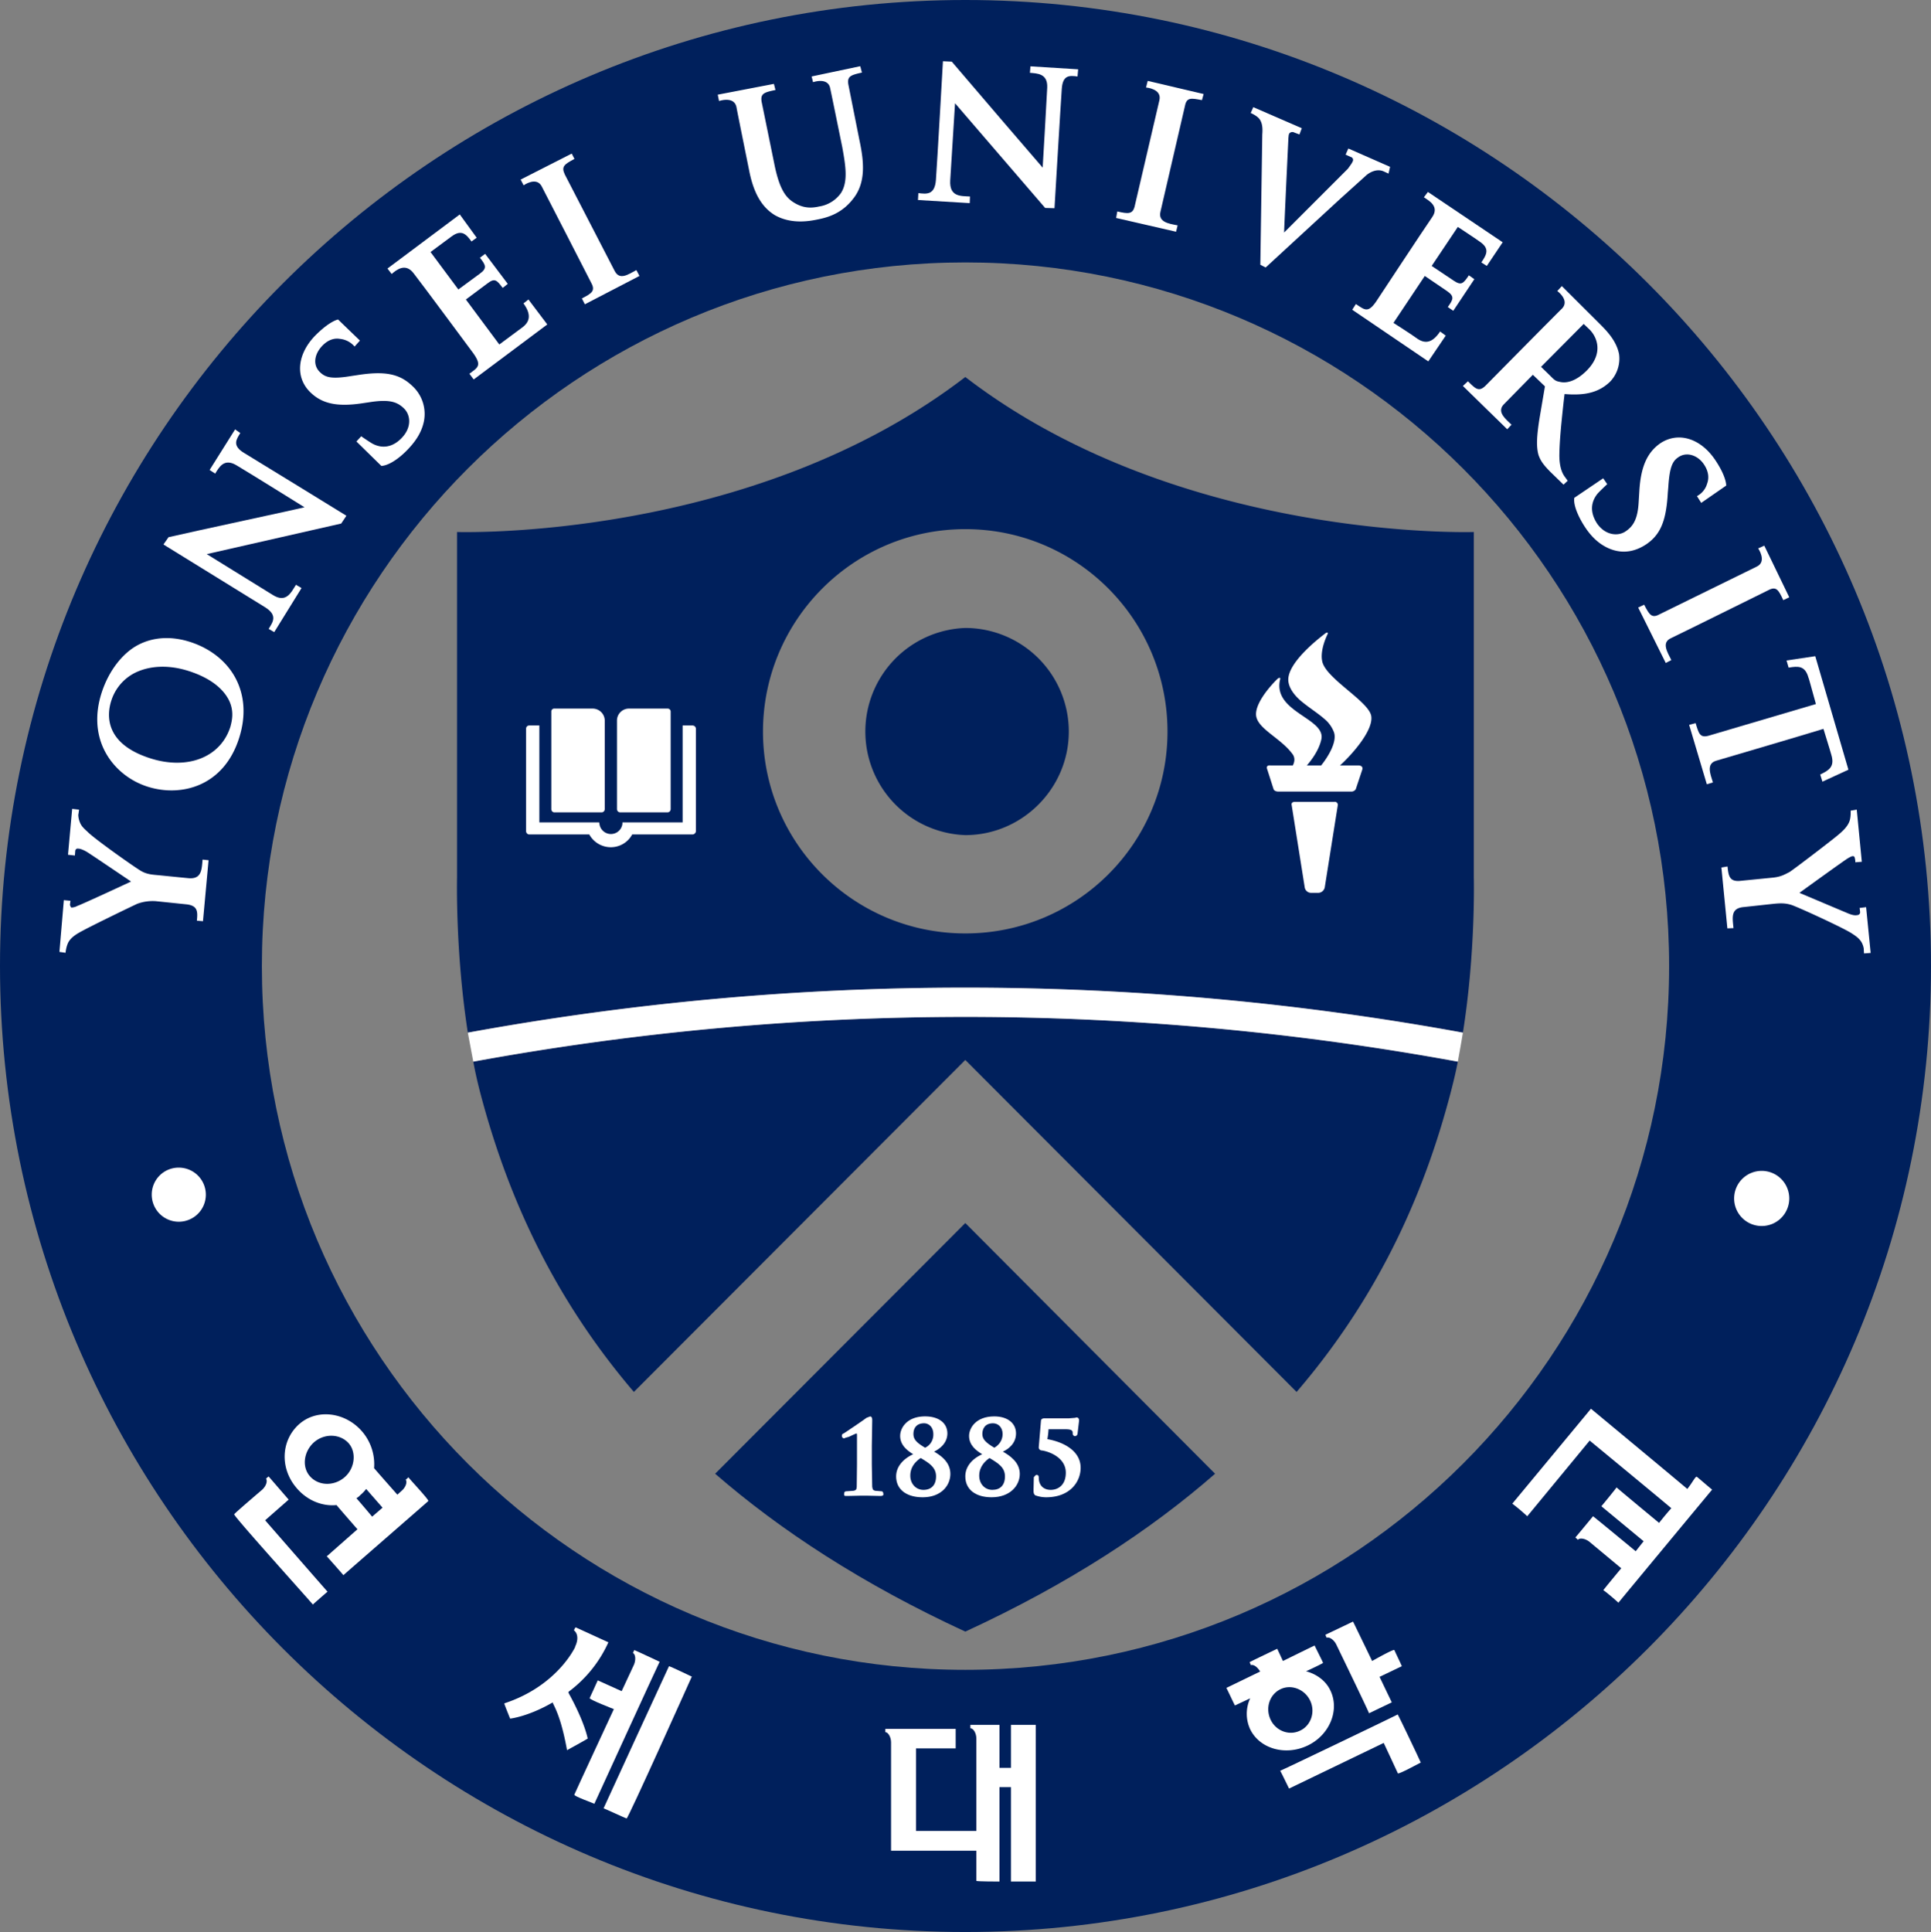
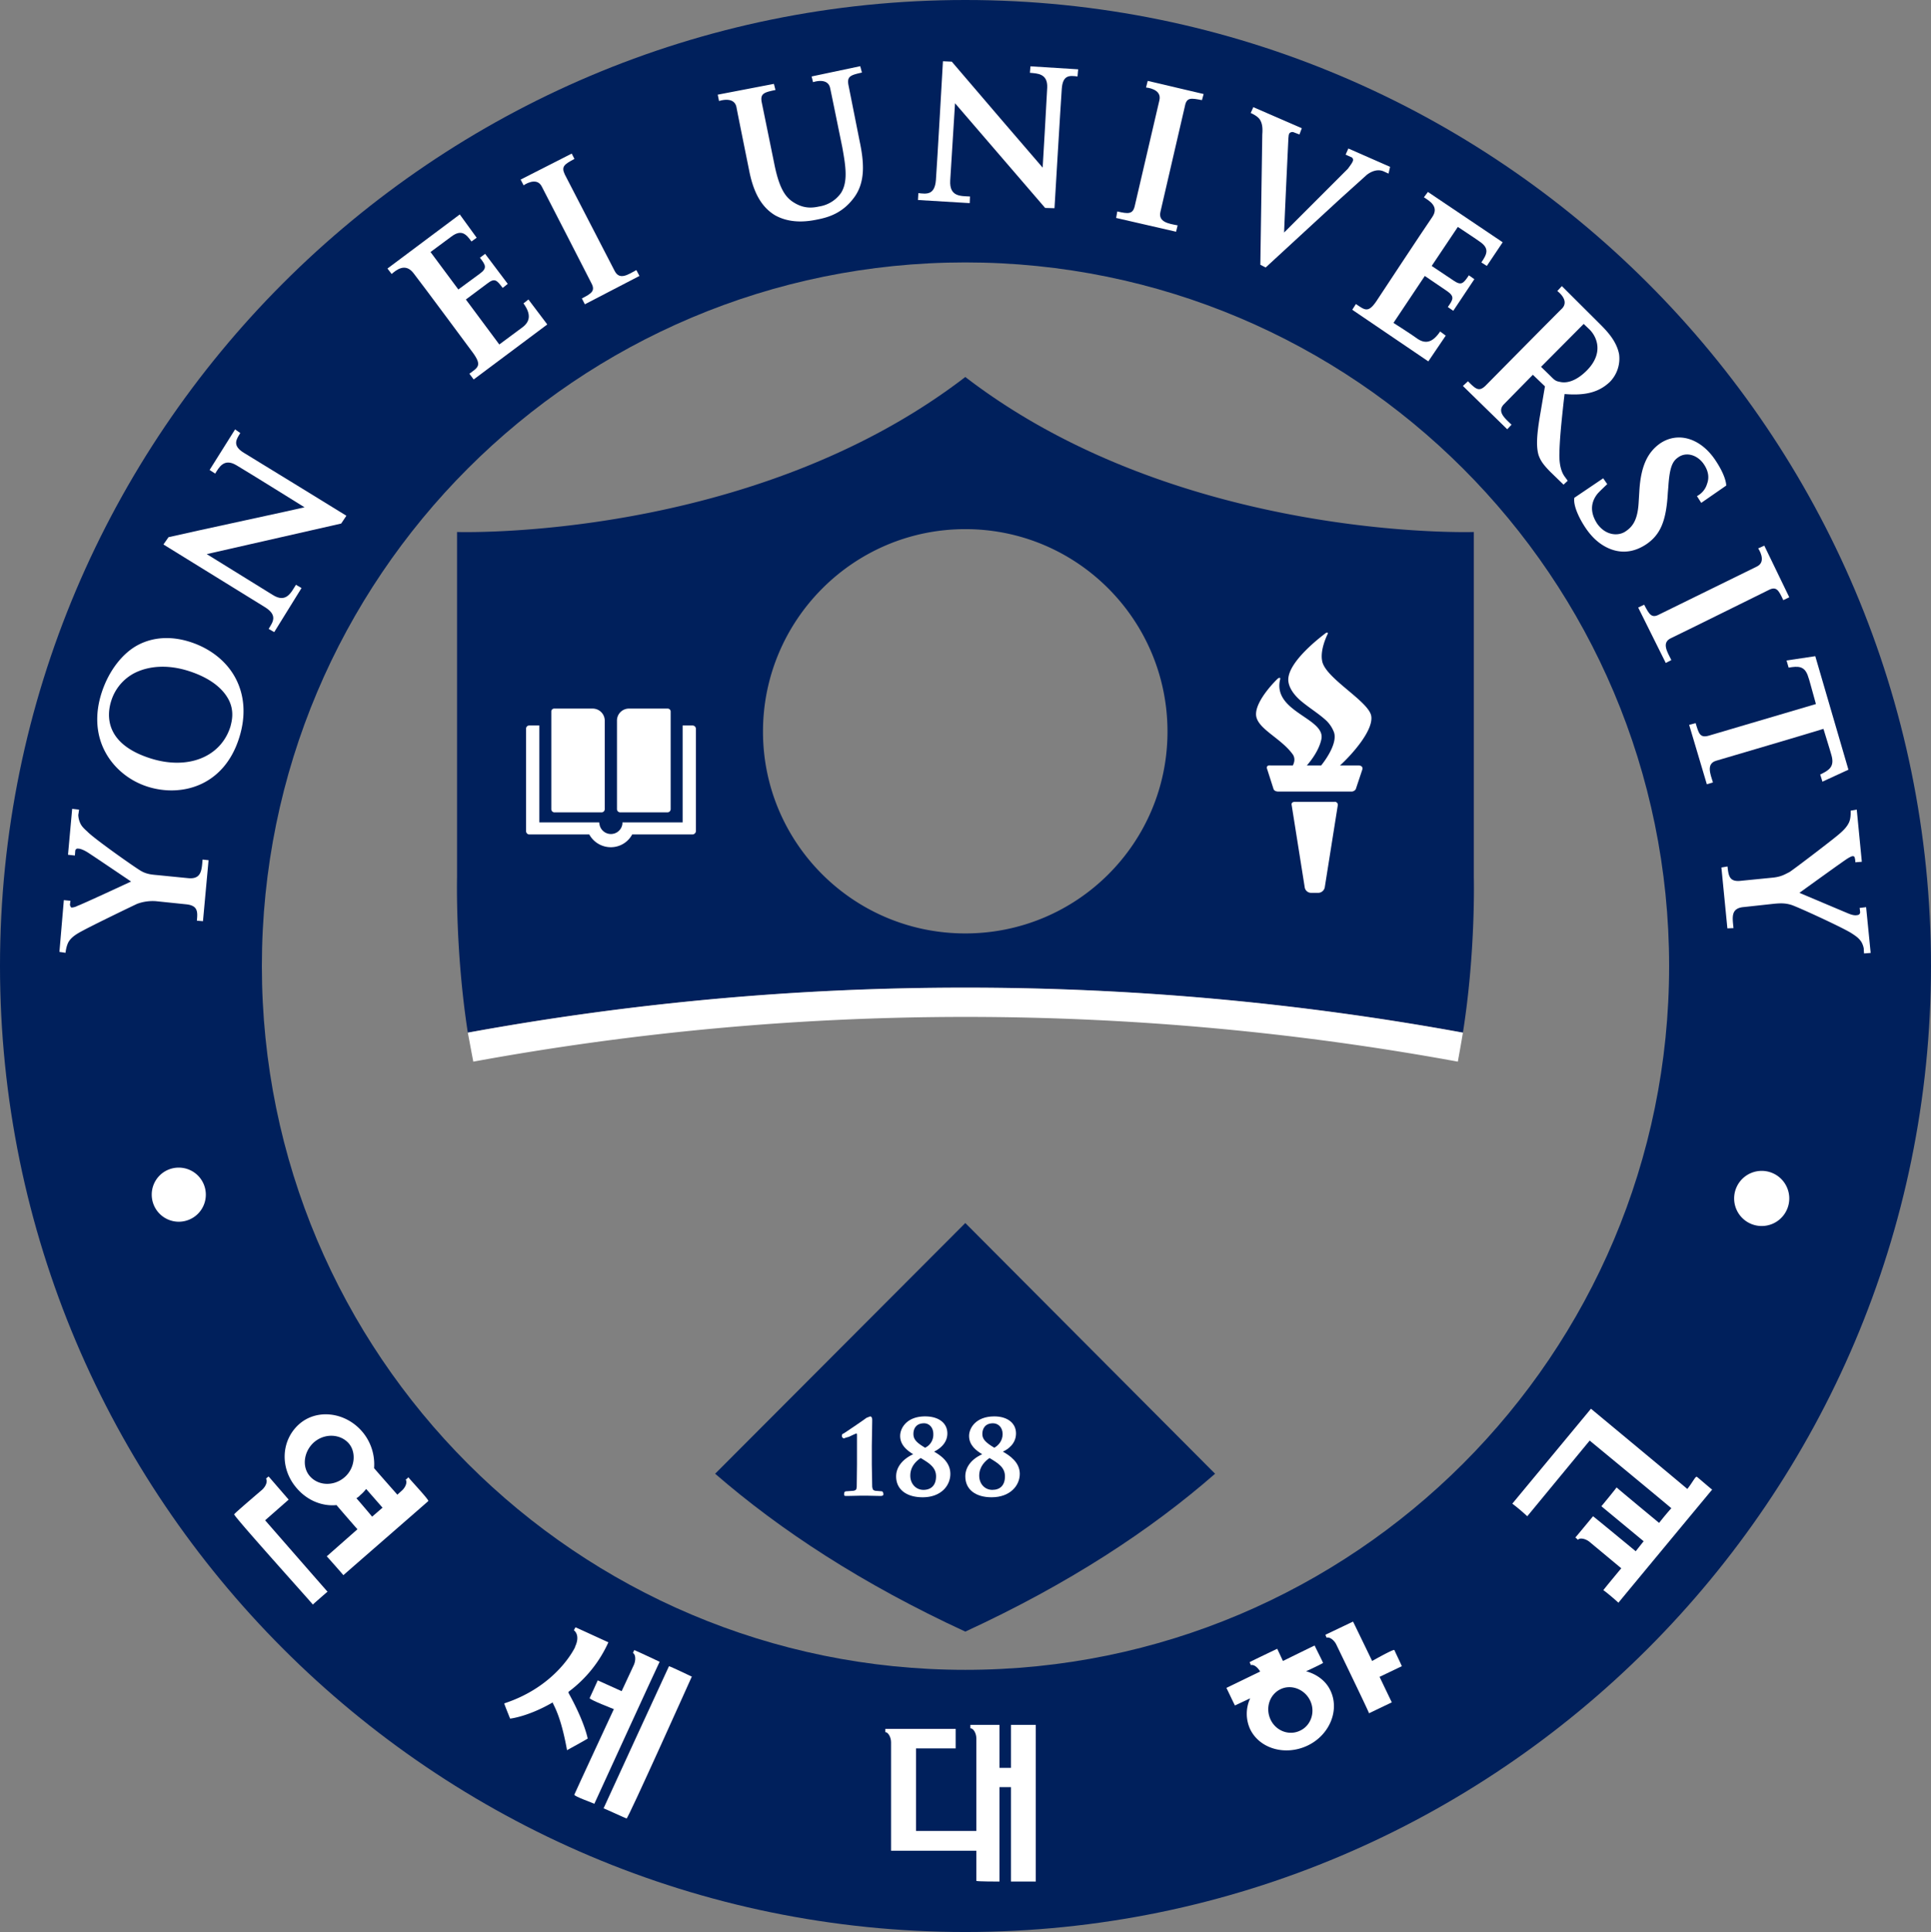
<svg xmlns="http://www.w3.org/2000/svg" width="1485.1" height="1485.7" viewBox="0 0 1485.1 1485.7">
  <rect x="0" y="0" width="1485.1" height="1485.7" fill="#808080" stroke="none" />
  <defs>
    <style>
      .cls-1 {
        fill: #00205c;
      }

      .cls-2 {
        fill: #fff;
      }
    </style>
  </defs>
  <g id="Layer_2" data-name="Layer 2">
    <g id="Layer_1-2" data-name="Layer 1">
      <g>
        <path class="cls-1" d="M742.4,0C333,0,0,333.2,0,742.8s333,742.9,742.4,742.9,742.7-333.4,742.7-742.9S1152.2,0,742.4,0Zm0,1284.1c-298.9,0-541-242.3-541-541.2s242.1-541.1,541-541.1S1283.7,444,1283.7,742.9,1041.4,1284.1,742.4,1284.1Z" />
        <g>
          <path class="cls-2" d="M116.7,918.7a20.8,20.8,0,1,0,20.8-20.8A20.7,20.7,0,0,0,116.7,918.7Z" />
          <path class="cls-2" d="M1376.1,921.6a21.2,21.2,0,1,1-21-21.2A21.2,21.2,0,0,1,1376.1,921.6Z" />
        </g>
        <g>
          <path class="cls-2" d="M146.4,493.7c-14.5-4.7-28.4-3.9-40.1,2.2s-22.4,19.4-28,36.4S74,565,80.7,577.8s18.7,22.7,33,27.2c25.7,8.1,58.6-.3,70.3-37.8,5.1-16.2,4.3-31.8-2.6-45.2S161.8,498.7,146.4,493.7Zm30.8,65.1c-7.4,23.4-32.6,33.4-61.1,24.5-35.1-11-34.3-32.7-30.5-44.5a36.2,36.2,0,0,1,18-21.3c11.4-5.7,26-6.4,41.2-1.6s25.6,12.3,30.7,21.5S178.2,554.9,177.2,558.8Z" />
-           <path class="cls-2" d="M293.3,358.3l-19.2-18.8,3.7-4s6.5,4.5,8.9,5.8c10.5,5.4,18.5-.5,22.3-4.6,7.8-8.1,6.8-17.6,1.7-22.6s-11-7-24.6-5.1l-8.1,1.2c-18.6,2.7-30.1.3-39.1-8.3-11.8-11.2-10.7-28.7,2.9-43.2,11.7-12,18.2-13,18.2-13l16.8,16.2-4.1,4.6a16.9,16.9,0,0,0-11.2-5.9c-3.3-.6-8.7-.2-14.2,5.9s-6.9,14.3-1.2,19.7c4,3.9,8.6,5.5,23.7,3l4.7-.7c21.5-3.4,32.8-1.1,42.6,8.3a29.2,29.2,0,0,1,8.9,27.3c-1.6,7.5-5.3,13.9-11.7,20.8S299.6,357.9,293.3,358.3Z" />
          <path class="cls-2" d="M1210.8,382.8l22.2-15,3.1,4.5s-5.7,5.3-7.5,7.4c-7.4,9.3-3.4,18.1-.3,22.9,6.4,9.2,16.1,9.9,21.8,6.1s9.5-9,10.2-23l.5-8.1c1.1-18.9,6.2-29.8,16.1-36.7,13.5-9,30.5-4.2,41.9,12.3,9.2,13.5,8.8,20.2,8.8,20.2l-19.2,13.3-3.3-5.2a15.6,15.6,0,0,0,7.8-9.5c1.2-3.2,2-8.6-2.7-15.3s-13.1-9.5-19.4-5.1c-4.3,2.9-6.7,7.1-7.7,22.6l-.4,4.7c-1.2,21.6-5.6,32.3-16.8,39.8-5.1,3.3-15.4,8.7-28.6,3-6.8-3-12.6-8-17.7-15.5S1209.8,388.7,1210.8,382.8Z" />
          <path class="cls-2" d="M374.8,218c5.7-4.4,7.2-2.7,11.8,3.4l3.9-3.1-17.4-23.1-4,3c4.5,5.7,5.7,8,0,12.2l-16.6,12.2-21.4-28.8,16.2-12c7.6-5.6,11.2-1.8,15.3,3.9l4-2.9-13-17.9L298,206.5l3.2,4.2c3.5-3,10.4-8.8,16.7-.8s46.2,61.9,46.2,61.9c6.7,9.5,3.3,10.8-3.1,15.6l3.3,4.4,56.6-42.3-14.5-19.2-3.8,3c6.2,8.6,4.9,14.1-.8,18.4L384,264.9l-25.5-34.3-.2-.3Z" />
          <path class="cls-2" d="M1113,223.9c5.8,4.1,4.7,6.3.5,12.2l4.2,2.9,16.2-24.3-4.2-3c-4.2,6.3-5.8,8-11.4,4.3l-17.2-11.5,20.1-30s13.4,8.8,16.7,11.2c8.1,5.4,5.5,10,1.4,16.1l4.2,2.7,12.2-18.2-57.5-38.7-3.1,4.1c4.2,2.8,12.1,7.1,6.3,15.4s-42.9,64.6-42.9,64.6c-6.4,9.4-9,6.5-15.7,2.1l-2.8,4.4,58.5,39.7,13.4-19.8-4.3-3.2c-5.9,8.8-11.4,9.6-17.3,5.7-4-3-18.6-12.3-18.6-12.3l23.9-35.8.2-.3Z" />
          <path class="cls-2" d="M434.4,134.2c-3-6.3-.2-7.9,7.4-12l-2.1-4.1-39.3,20,2.3,4.4s10-7.1,14,1c2,3.7,38.1,74.2,38.1,74.2,3.3,6.1,0,8-7.3,11.8l2.3,4.5,42-21.8-2.4-4.5c-6.3,3.4-12.9,8.1-16.7.6Z" />
          <path class="cls-2" d="M661,107.9l-8.5-42.7c-1.2-6.6,1.9-7.5,10.4-9.4l-1.3-4.9-37.4,7.9,1.1,4.4s11.6-4.1,13.2,4.8c.4,1.6,9.3,45.3,9.3,45.3,2.6,14.4,4.5,26.4-1,35.1a25.3,25.3,0,0,1-16.9,10.4c-4.9,1.1-10.9,1.6-17.7-2.1s-12.4-9.1-16.7-30.7l-9.7-47.5c-1.2-6.6,1.9-7.5,10.6-9.3l-1.2-4.7L552,72.8l1,4.9s11.6-4.1,13.4,4.7c.3,2,9.7,48.4,9.7,48.4,3.4,17.6,9.7,28.5,19.9,34.7,12.8,7.2,26.9,4.5,33.1,3.2,8.1-1.6,18.5-4.8,27-15.8C666.2,140.3,664.4,123.9,661,107.9Z" />
          <path class="cls-2" d="M911.3,81.6c1.3-6.9,4.7-6.2,13.1-4.6l1.3-4.7-43-10.1-1.3,5.1s12.3.9,10.3,9.7c-1,4.4-19,81.5-19,81.5-1.5,6.4-5.1,6-13.4,4.1l-.9,5,46.1,10.6,1.2-4.9c-6.9-1.3-15.1-2.5-13.2-10.5S911.3,81.6,911.3,81.6Z" />
          <path class="cls-2" d="M1360.1,453.8c6.1-3.2,7.8,0,11.4,7.7l4.6-2.2-19.2-39.7-4.7,2.1s7,10.2-1.1,14l-75,36.8c-5.9,3.2-7.7,0-11.6-7.5l-4.6,2.2,21.2,42.6,4.3-2.2c-3.2-6.4-7.6-13.4-.4-16.8S1360.1,453.8,1360.1,453.8Z" />
          <path class="cls-2" d="M1396.1,504.6l-22.1,3.3,1.6,5.5c7.3-1.2,12.6-1.6,15.2,7.5.7,1.7,1.5,5.2,5.8,20.5l-82.3,24.3c-6.9,2-7.8-1.6-10.2-9.6l-5,1.3,13.6,45.7,4.7-1.4c-2-6.5-5.3-14.4,2.5-16.7s72-21.2,82.5-24.5c4.8,15.3,5.6,18.6,6.1,20.1,2.7,9.2-2,11.8-8.6,15l1.7,5.5,20-9.2Z" />
          <path class="cls-2" d="M1245.2,272.3c-1.9-9.6-8.4-16.8-14.4-22.8L1201.2,220l-3.5,3.8s9.9,7.1,3.5,13.6c-3.2,3-58.7,59.2-58.7,59.2-5.1,4.9-7.5,2.6-13.5-3.4l-3.9,3.6,34.1,33.3,3.3-3.5c-4.9-4.8-11.6-10-5.7-15.9l22.1-22.5,9.3,8.9-4.1,24.2c-2.2,13.7-2.7,22.2-.8,28.7,1.5,4.2,3.5,7.2,9,12.8l10.2,9.9,3.2-3-2.4-3.3c-1.2-1.7-4.2-6.4-4-17.2s1.4-23,3.2-39.5c0,0,.6-5.3.8-6.7,16.3,1.4,26.7-1.5,35-9.5A25.6,25.6,0,0,0,1245.2,272.3Zm-25,12.8c-9,8.9-16.1,9.4-19.8,8.7s-4.3-.9-8.1-4.8l-7.1-6.9,32.8-33,4.6,4.4C1228,258.9,1233.8,271.5,1220.2,285.1Z" />
          <path class="cls-2" d="M121.6,673c-4.4-.4-8.4-.6-12.9-3.1s-36.5-25.1-41.4-30.3c-3.7-3.3-5-4.9-6-7.6a16.5,16.5,0,0,1-1.1-5.4c.3-1.4.6-4,.6-4l-5.3-.6-3.2,35.3,5.3.6s.2-2.8.3-3.8a1.9,1.9,0,0,1,2.3-1.5c1.7,0,4.2,1.1,6.6,2.5s34,22.8,34,22.8-37.6,17.5-41.2,18.7a10.9,10.9,0,0,1-4.4,1.3,1.1,1.1,0,0,1-1-1.2l-.4-.5c0-.9.4-3.5.4-3.5l-5.1-.5L45.7,732l4.7.7s.5-5.5,2.6-8.8,5.8-5.7,10.6-8.2c7.8-4.3,39.9-19.8,42-20.7a34.4,34.4,0,0,1,14.3-2l23.2,2.4c9.1.9,9,5.7,8.3,12.6l4.7.4,4.3-46.9-4.6-.5c-.7,7.8-.7,15.3-11,14.3S121.6,673,121.6,673Z" />
          <path class="cls-2" d="M1364.3,695c4.4-.4,8.5-.7,13.5.9s40.3,17.8,46.4,21.9c3.9,2.5,5.5,3.9,7.2,6.3a15,15,0,0,1,2,5.4c0,1.3.2,3.7.2,3.7l5.1-.4-3.5-35.2-5,.6s.4,2.6.4,3.5a2.2,2.2,0,0,1-2.2,2c-1.7.4-3.9,0-6.8-1.2s-37.7-15.9-37.7-15.9,33.7-24.4,37-26.4c.6-.4,3-1.8,3.8-1.8s1.2,0,1.6.7l.2.7a12.2,12.2,0,0,1,.4,3.3l5-.4-3.9-40.1-4.7.8s.4,5.3-1.2,8.9-4.5,6.5-8.7,10c-6.9,5.7-35.5,27.5-37.3,28.4-4,2-6.6,3.7-13.7,4.3l-23.2,2.3c-9.3,1.2-9.8-3.9-10.6-11l-4.7.8,4.6,46.8,4.7-.2c-.8-8.2-2.3-15.4,8.1-16.2Z" />
          <path class="cls-2" d="M266.4,396.6l-4,6L159,426.1l50.6,31.3c10.5,6.7,14.2-1.7,18-7.7l4.3,2.5-21,33.9-4.3-2.5c3.3-5.3,7.2-10.5-3-16.8s-77.9-48.1-77.9-48.1l3.9-5.6c17.5-4.1,102.1-22.2,104.6-23,0,0-43-26.8-52.5-32.4s-13.3,1.8-16.2,6.5l-4.3-2.8,19.6-31.2,4,2.8c-2.9,4.7-6.6,9.6,2.9,15.3S266.4,396.6,266.4,396.6Z" />
          <path class="cls-2" d="M811,160.1l-7.2-.2L734.5,79.4l-3.7,59.4c-.7,12.7,8.2,11.9,15.2,12.3l-.2,5.1L706,153.8l.3-5.3c6.2.7,12.6,1.7,13.5-10.1s5.4-91.3,5.4-91.3l6.8.3c11.6,13.7,67.9,79.3,69.9,81.5,0,0,3-50.5,3.5-61.5S797.6,56.5,792.1,56l.4-5,36.7,2.3-.5,5.5c-5.8-.7-11.3-1.5-12.1,9.4S811,160.1,811,160.1Z" />
          <path class="cls-2" d="M1067.9,133.5l1.2-5.2L1037,114.2l-2.1,4.7,3.9,1.8a2.3,2.3,0,0,1,1.8,2.7c-.4,1.7-2.3,4-3.9,6.3l-29.8,29.8-19.3,19.3c0-2.6,1.8-41.3,2.6-58.1l.7-14.7c.2-.8,0-2.9,1.1-3.8a3.1,3.1,0,0,1,3.4-.3l4,1.5,1.8-4.8L963.9,82.4l-2,4.5s5.1,2.1,7,5,2.3,6.6,1.9,11.5l-1.5,100.2,4.1,2.1,57.1-52.6,20.4-18.4s6.7-6,13.5-2.8Z" />
        </g>
        <g>
          <path class="cls-2" d="M777.5,1326.4v33.1h-8.8v-33.1H746.3v2.6c2.3,0,4.6,3.8,4.6,7.9V1408H704.5v-63.5H735v-15H680.9v2.5h0c2.1,0,4.4,3.8,4.4,7.8v83.4h65.6v23.2c1,.5,16.6.5,17.8.5v-72.6h8.8v72.6h19.1V1326.4H777.5Z" />
          <path class="cls-2" d="M1297.7,1145c-15.4-13-73.2-60.9-74.1-61.7h0l-60.5,73a147.7,147.7,0,0,1,11.5,9.7l48-58.2s48.9,40.3,62.8,52c-5.5,6.2-9.4,11.3-9.4,11.3s-31.6-26.1-32.7-27.3c-.8,1.3-10.9,13.6-11.7,14.5l32.5,26.9-6.1,7.7s-31.7-26.2-32.8-26.9c-.7.8-12.8,15.5-13.6,16.3l2,1.8h0c1.4-1.8,5.8-.9,8.9,1.6l24.4,20.3s-13.1,15.7-13.8,16.9c.9.2,10.6,8.5,11.6,9.6.9-1.2,71.3-86.1,72.1-87-1.2-.8-10.6-9-11.7-9.8S1301.8,1139.9,1297.7,1145Z" />
          <g>
            <path class="cls-2" d="M514.5,1281.3c-.5,1-49.8,108-50.3,109.3,1.3.4,16.6,7.5,17.7,7.8s49.6-107.9,50.2-109.2h-.3S515.8,1281.5,514.5,1281.3Z" />
            <path class="cls-2" d="M487.8,1268.9c-.3.4-.7,1.7-1,2.2h0c2.1,1.2,2.3,5.6.7,9.2l-9.4,20.2-18.4-8.3c-.5,1-5.6,12.5-6.2,13.6s18.6,8.5,18.6,8.5-30,64.6-30.4,65.8,14.4,6.4,15.4,7c.5-1.1,49.6-108.3,50.2-109.2h0S489.1,1269.3,487.8,1268.9Z" />
            <path class="cls-2" d="M437.6,1302.5l-.5-1.1.4-.6a97.1,97.1,0,0,0,30.4-37.9h0c-1.1-.4-24.4-11.2-25.3-11.5a16.1,16.1,0,0,0-1.2,2.3h0c.3.2,5.1,3.7.9,12.6v.3c-.2.4-13.9,30-54.5,43.3.3,1.4,4.2,10.8,4.5,11.7h.1c.2,0,13.5-1.5,31.9-12l.7-.5.2.6c2.8,5.6,6.9,14.2,10.9,36.2,1.7-1,15-8.2,15.9-9C449.9,1327.7,444.8,1315.6,437.6,1302.5Z" />
          </g>
          <g>
-             <path class="cls-2" d="M991.4,1375.4l72.8-35.1s10.5,22.4,10.9,23.4,16.5-7.8,17.6-8.3c-.4-1.2-17-36-17.7-37-1.1.7-88.9,42.9-90.4,43.3C985.3,1362.8,990.8,1374.2,991.4,1375.4Z" />
            <path class="cls-2" d="M1040.6,1247l-21.2,10.1a6.7,6.7,0,0,0,1,2.3h0c2-.8,5.7,1.7,7.4,5.4,0,0,24.9,51.4,25.1,52.7l17.5-8.4-9.4-19.6,17.1-8.2c-.4-1.3-5.3-11.3-5.7-12.4s-17.1,8.4-17.1,8.4S1041.2,1248.1,1040.6,1247Z" />
            <path class="cls-2" d="M961.5,1329.8c7.3,15,27,20.6,44,12.6s25-27.2,17.7-42.4c-3.5-7.5-10.6-12.6-18.7-14.8,7.6-3.5,12.8-6.1,13-6.4s-6-12.2-6.4-13.4c-1.3.5-24.4,11.9-24.4,11.9l-4.4-9.4h0s-20.2,9.6-21.2,10.3a22.9,22.9,0,0,0,1,2.3h0c1.8-.7,4.8,1.2,6.8,4.5l.3.4-26,12.6c.6,1,5.9,12.4,6.6,13.5l11.7-5.5A28.3,28.3,0,0,0,961.5,1329.8Zm38.5,1c-8.5,4.2-18.7.3-22.8-8.4s-1-19.1,7.4-23.3,18.8-.1,23,8.6S1008.3,1326.9,1000,1330.8Z" />
          </g>
          <g>
            <path class="cls-2" d="M222,1153.2h0l-15.4-17.8a12.5,12.5,0,0,0-2,1.7h0c1.3,1.9,0,5.8-3.1,8.6,0,0-20.7,17.6-21.4,18.8s59.7,68.1,60.5,69.4c.9-.9,10.4-9.2,11.3-9.9-.9-.9-48-54.9-48-54.9Z" />
            <path class="cls-2" d="M258.8,1157.4c5.4,6.4,16.1,18.6,16.1,18.6l-23.6,20.8c1,1,12.1,13.6,12.8,14.5.9-.9,64.5-56.2,65.3-57s-14.6-17-15.3-18.3a16.3,16.3,0,0,1-2.1,1.9h0c1.4,1.7,0,5.9-3.2,8.6l-3.2,2.9s-14.7-16.6-17.9-20.4a38.7,38.7,0,0,0-9.4-28.4c-13-14.9-35-17.5-48.6-5.1s-14.6,33.8-1.5,48.9C236.3,1153.9,247.9,1158.5,258.8,1157.4Zm35.4,2-8,6.9s-6.5-7.8-12.1-14.2a10.1,10.1,0,0,0,2.9-2.3,30,30,0,0,0,4.6-4.8Zm-52.7-50.3c8.2-7.1,20-6.4,26.4.5s5.2,19.4-2.9,26.4-19.9,6.7-26.5-.6S233.6,1116.1,241.5,1109.1Z" />
          </g>
        </g>
        <g>
-           <path class="cls-1" d="M742.4,482.9a79.7,79.7,0,0,0,0,159.3c43.7,0,79.6-35.9,79.6-79.6A79.7,79.7,0,0,0,742.4,482.9Z" />
          <path class="cls-1" d="M550,1133.3c49.9,43.3,112.9,84.7,192.4,121.4C822,1218,885,1176.6,934.5,1133.3L742.4,940.5Z" />
          <path class="cls-1" d="M1133.5,674.7V409.1s-226.3,7.5-391.1-119.2C577.5,416.6,351.5,409.1,351.5,409.1V674.7s-1.4,57.2,8.3,119.4a2133.2,2133.2,0,0,1,765.3,0C1135,731.9,1133.5,674.7,1133.5,674.7ZM742.4,717.8c-86.1,0-155.6-69.6-155.6-155.2s69.5-155.7,155.6-155.7,155.5,69.9,155.5,155.7S828.4,717.8,742.4,717.8Z" />
-           <path class="cls-1" d="M364,816.4c1.5,8.3,3.4,16.5,5.6,24.9,18.5,69.8,51.1,150.9,117.9,229.1L742.4,815.1l254.8,255.3c67.1-78.2,99.8-159.3,118.2-229.1,2.2-8.4,4.2-16.6,5.8-24.9a2100.6,2100.6,0,0,0-757.2,0Z" />
        </g>
        <g>
          <path class="cls-2" d="M476.9,624.7h36.6a2.5,2.5,0,0,0,2.3-2.6v-75a2.3,2.3,0,0,0-2.3-2.2H483.6a9.2,9.2,0,0,0-9.1,9.1v68.1A2.5,2.5,0,0,0,476.9,624.7Z" />
          <path class="cls-2" d="M426.1,624.7h36.8a2.5,2.5,0,0,0,2.2-2.6V554a9.3,9.3,0,0,0-9.2-9.1H426.1a2.2,2.2,0,0,0-2.1,2.2v75A2.5,2.5,0,0,0,426.1,624.7Z" />
          <path class="cls-2" d="M532.7,557.9H525v74.5H478.7v1a8.9,8.9,0,0,1-17.7,0l-.2-1h-46V557.9h-7.9a2.4,2.4,0,0,0-2.3,2.3v79.2a2.6,2.6,0,0,0,2.3,2.3h46.3a18.9,18.9,0,0,0,16.6,9.8,18.6,18.6,0,0,0,16.4-9.8h46.5a2.8,2.8,0,0,0,2.5-2.3V560.2A2.6,2.6,0,0,0,532.7,557.9Z" />
        </g>
        <g>
          <path class="cls-2" d="M1026.3,616.6H996c-1.7,0-3,.7-2.6,2.5l10,63a5,5,0,0,0,5,4.5h5.3a5.2,5.2,0,0,0,5.2-4.5l10-63A2.3,2.3,0,0,0,1026.3,616.6Z" />
          <path class="cls-2" d="M1030.6,588.6c7.7-6.9,25.9-26.5,24-38s-35.9-29.3-37.8-42.6c-1.1-6,1.1-13.8,4.3-20.5.6-1.3-.7-1.4-2-.3s-28.2,20.8-28.3,35.4c0,5.5,3.9,11.7,10.7,17.2s12.7,9,18.4,14.2a24.5,24.5,0,0,1,6,9c2.8,7.7-5.2,19.9-9.8,25.6h-11c4.6-5.3,9.3-12.3,11-19.5,4.6-16.9-38-21.2-31.5-47h0c.3-.9-.7-1.2-1.8-.3S966.1,538,966,549.1s19.3,18.2,28.5,31.4c1.5,2.6,1.2,5.4-.2,8.1H977s-3.9-.6-2.3,3.3l4.8,15s.6,1.8,3.7,1.8H1039a4,4,0,0,0,3.7-1.8l5-15c1-3.4-3-3.3-3-3.3Z" />
        </g>
        <g>
          <path class="cls-2" d="M666.4,1090.3c-2.8,2.2-17,11.7-17.5,12a1.7,1.7,0,0,0-1.4,1.9,1.8,1.8,0,0,0,1.7,1.9l1.2-.5,2.5-.7c1.7-.8,5.4-2.6,6-2.6a4.5,4.5,0,0,1,.2,1.4v22.5l-.2,17c-.2,2.5-.6,2.7-2.4,3.2l-5.6.4c-1.1,0-1.7.6-1.7,2.1s.2,1.5,2.4,1.5l9.4-.2h6.8l9.4.2c2.1,0,2.2-1,2.2-1,0-2-.7-2.6-1.4-2.6l-4.9-.4c-1.6-.5-1.9-.7-2.3-3.2l-.3-17v-14.4l.3-18.8v-1.1c0-2.3-1.1-2.7-1.5-2.7Z" />
          <path class="cls-2" d="M700.1,1134.8c0-7.3,4.8-11.4,8-13.6,6.4,3.9,11.8,7.1,11.8,14.1s-3.9,10.4-9.7,10.4S700.1,1141,700.1,1134.8Zm-7.8-30.6c0,7.1,5.4,11.2,10,14.1-8.2,3.8-13.1,10-13.1,17h0c0,10.2,8.1,16.1,20.4,16.1,14.2,0,21.3-9,21.3-18s-7.3-14.1-12.5-17.1c3.5-1.7,10.2-6,10.2-14s-6.7-13.1-17.1-13.1C697.3,1089.2,692.3,1098.3,692.3,1104.2Zm10.2-1.5c0-4,2-8.2,8.2-8.2,3.6,0,7.1,2.9,7.1,8.3a11.1,11.1,0,0,1-6.3,10.5C704.7,1109.3,702.5,1106.7,702.5,1102.7Z" />
          <path class="cls-2" d="M753.1,1134.8c0-7.3,4.9-11.4,7.9-13.6,6.5,3.9,11.9,7.1,11.9,14.1s-3.8,10.4-9.7,10.4S753.1,1141,753.1,1134.8Zm-7.8-30.6c0,7.1,5.3,11.2,10.1,14.1-8.4,3.8-13,10-13,17,0,10.2,8,16.1,20.2,16.1,14.3,0,21.7-9,21.7-18s-7.8-14.1-13-17.1c3.8-1.7,10.1-6,10.1-14s-6.7-13.1-16.7-13.1C750.4,1089.2,745.3,1098.3,745.3,1104.2Zm10.2-1.5c0-4,2.1-8.2,8.2-8.2,3.8,0,7.4,2.9,7.4,8.3s-3.5,8.9-6.4,10.5C758,1109.3,755.5,1106.7,755.5,1102.7Z" />
-           <path class="cls-2" d="M826.9,1090.3l-4.9.4H803.2c-2.1,0-2.6,1.2-2.6,1.8l-1.7,20.2a2.4,2.4,0,0,0,2.4,2.7c5.1.7,18.4,5.2,18.4,17.1,0,9.8-6.2,13.2-11.6,13.2s-9.2-3.3-9.2-9.5c0-2-1.2-2-1.8-2s-1.7,1.5-2,1.8l-.2,9v1.1c0,1.5,0,3.1,1.7,4h.2a23.6,23.6,0,0,0,7.8,1.3c18.2,0,26.5-11.8,26.5-22.7,0-12.9-13-19.8-25.6-22a53.9,53.9,0,0,0,.9-7.6h13.1c5.5,0,5.5,1.5,5.5,3.2a2,2,0,0,0,1.7,2.1,2.1,2.1,0,0,0,2-1.7l1.2-10.2c0-.6,0-2.5-2.1-2.5Z" />
        </g>
        <path class="cls-2" d="M742.4,759.5a2118.6,2118.6,0,0,0-382.6,34.6c1.4,7.3,2.7,14.6,4.2,22.3a2100.6,2100.6,0,0,1,757.2,0c1.4-7.7,2.7-15,3.9-22.3A2119.7,2119.7,0,0,0,742.4,759.5Z" />
      </g>
    </g>
  </g>
</svg>